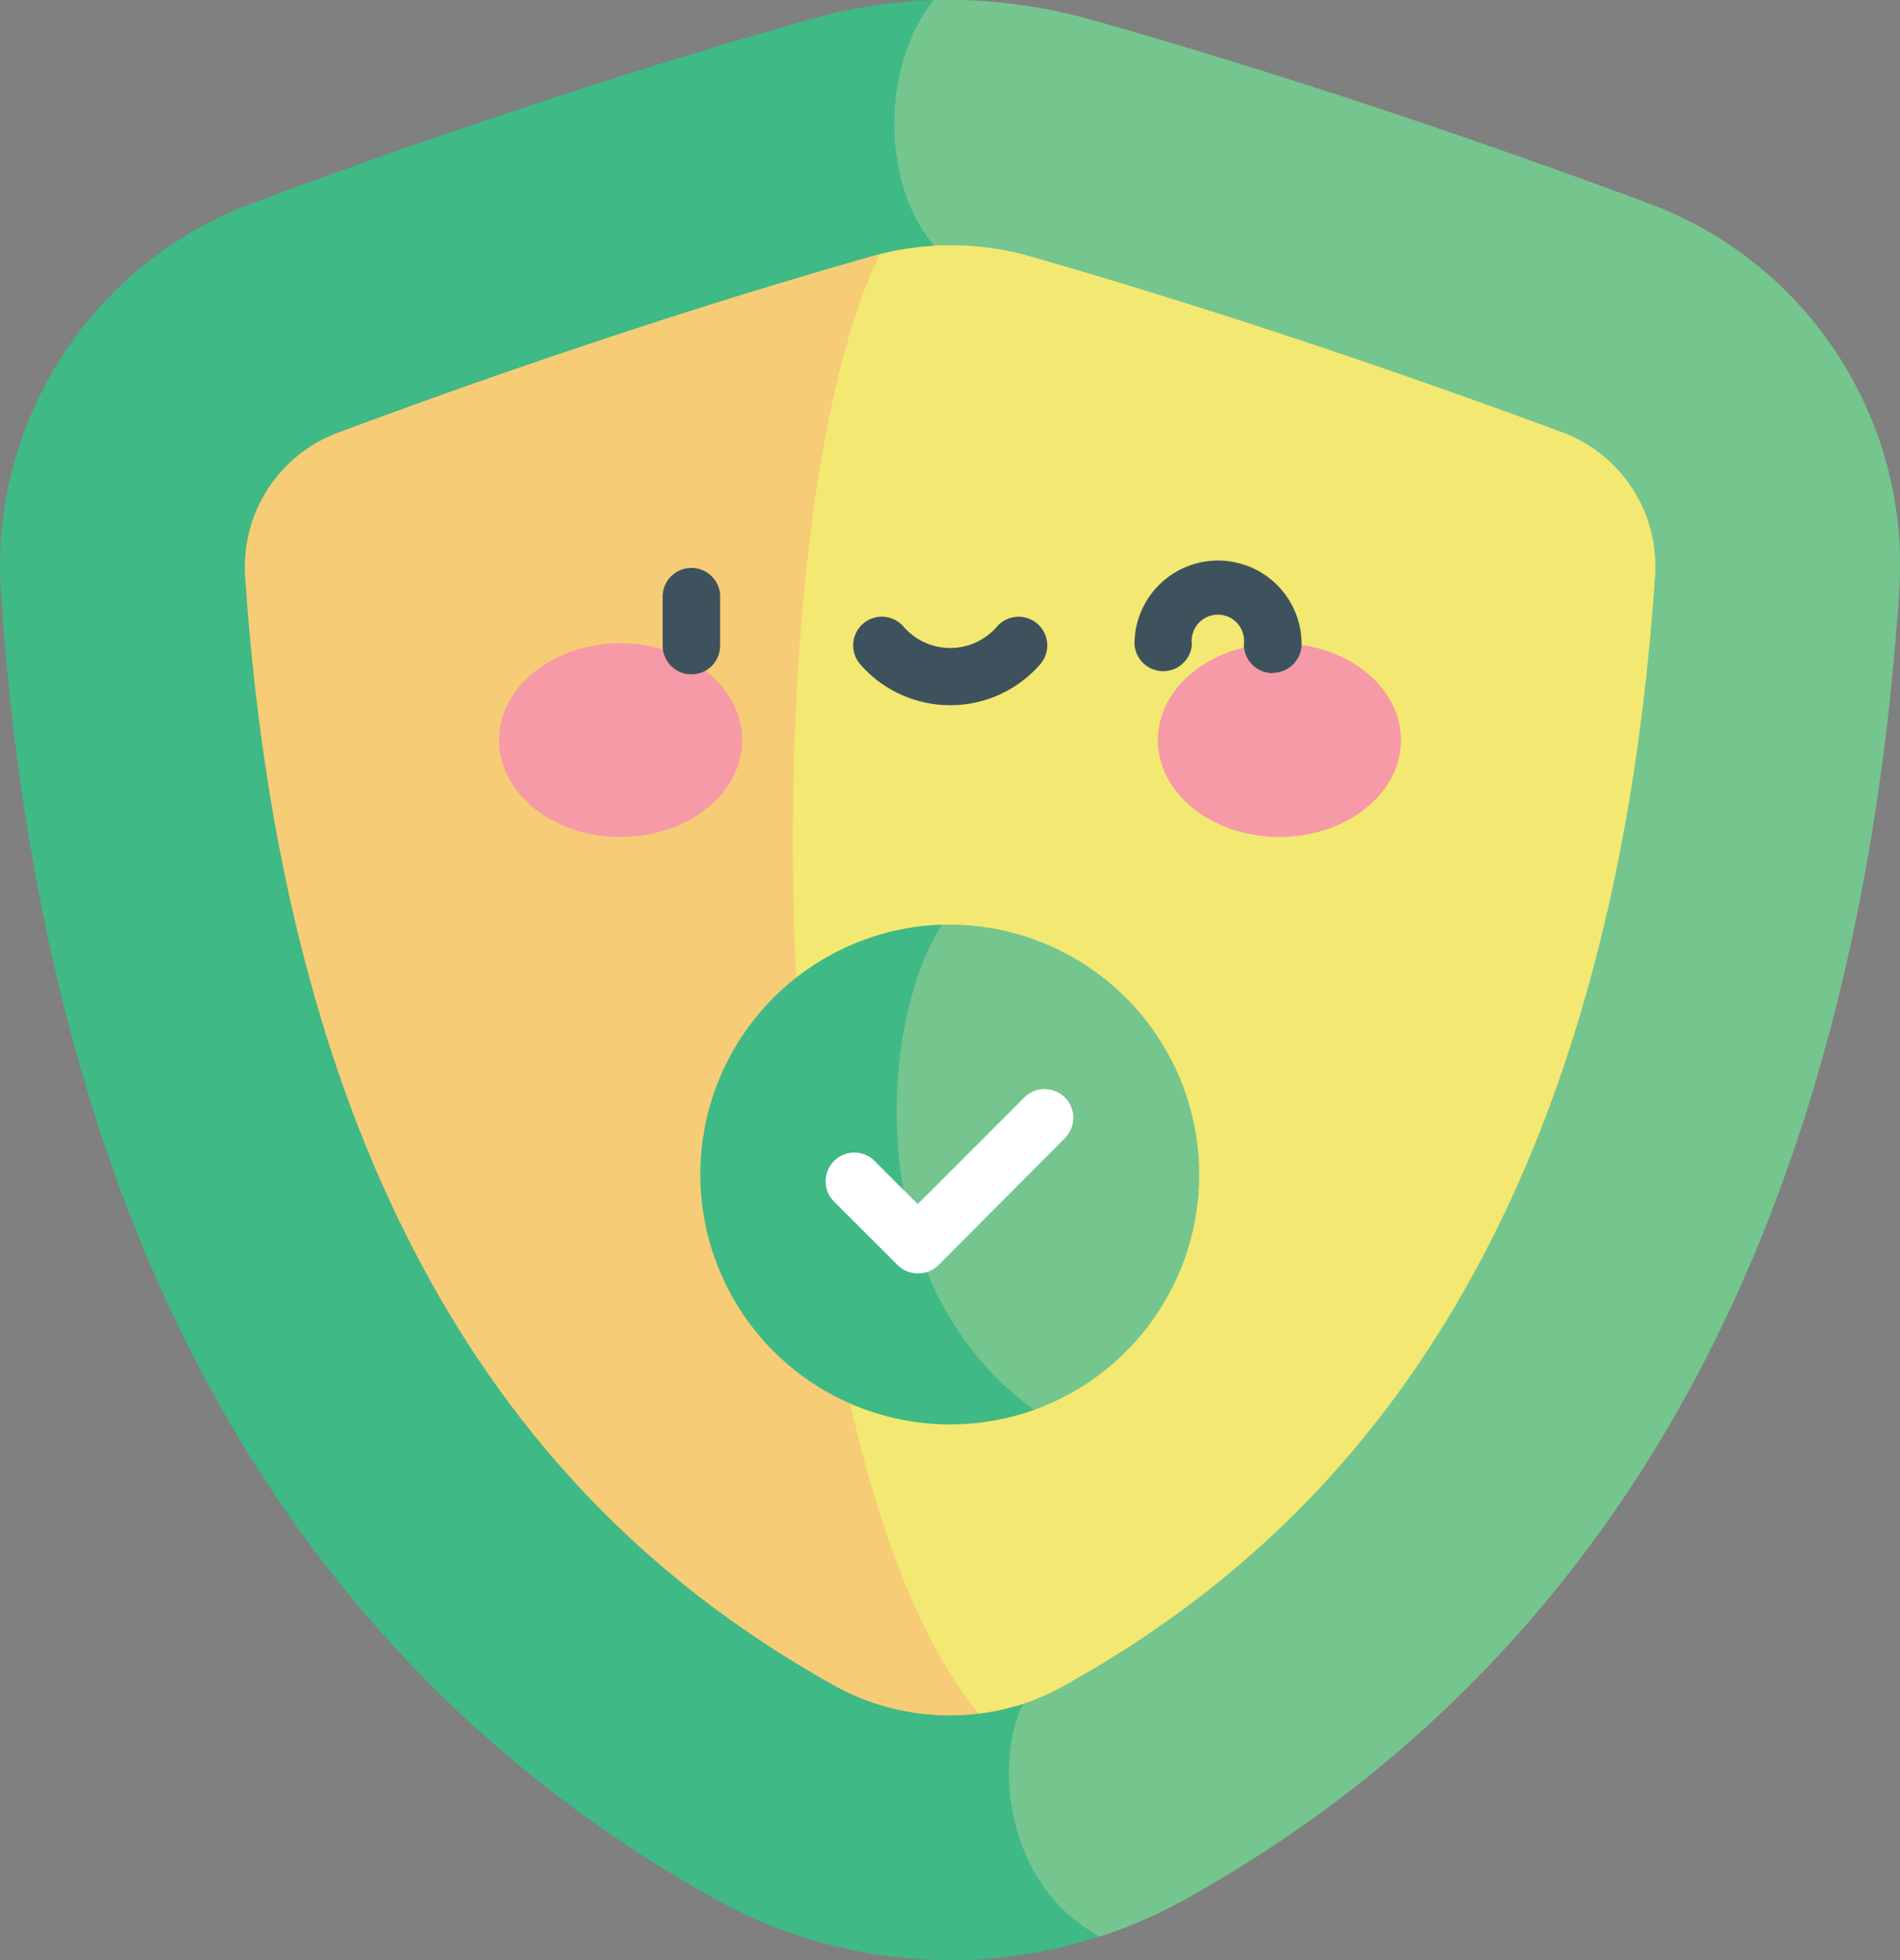
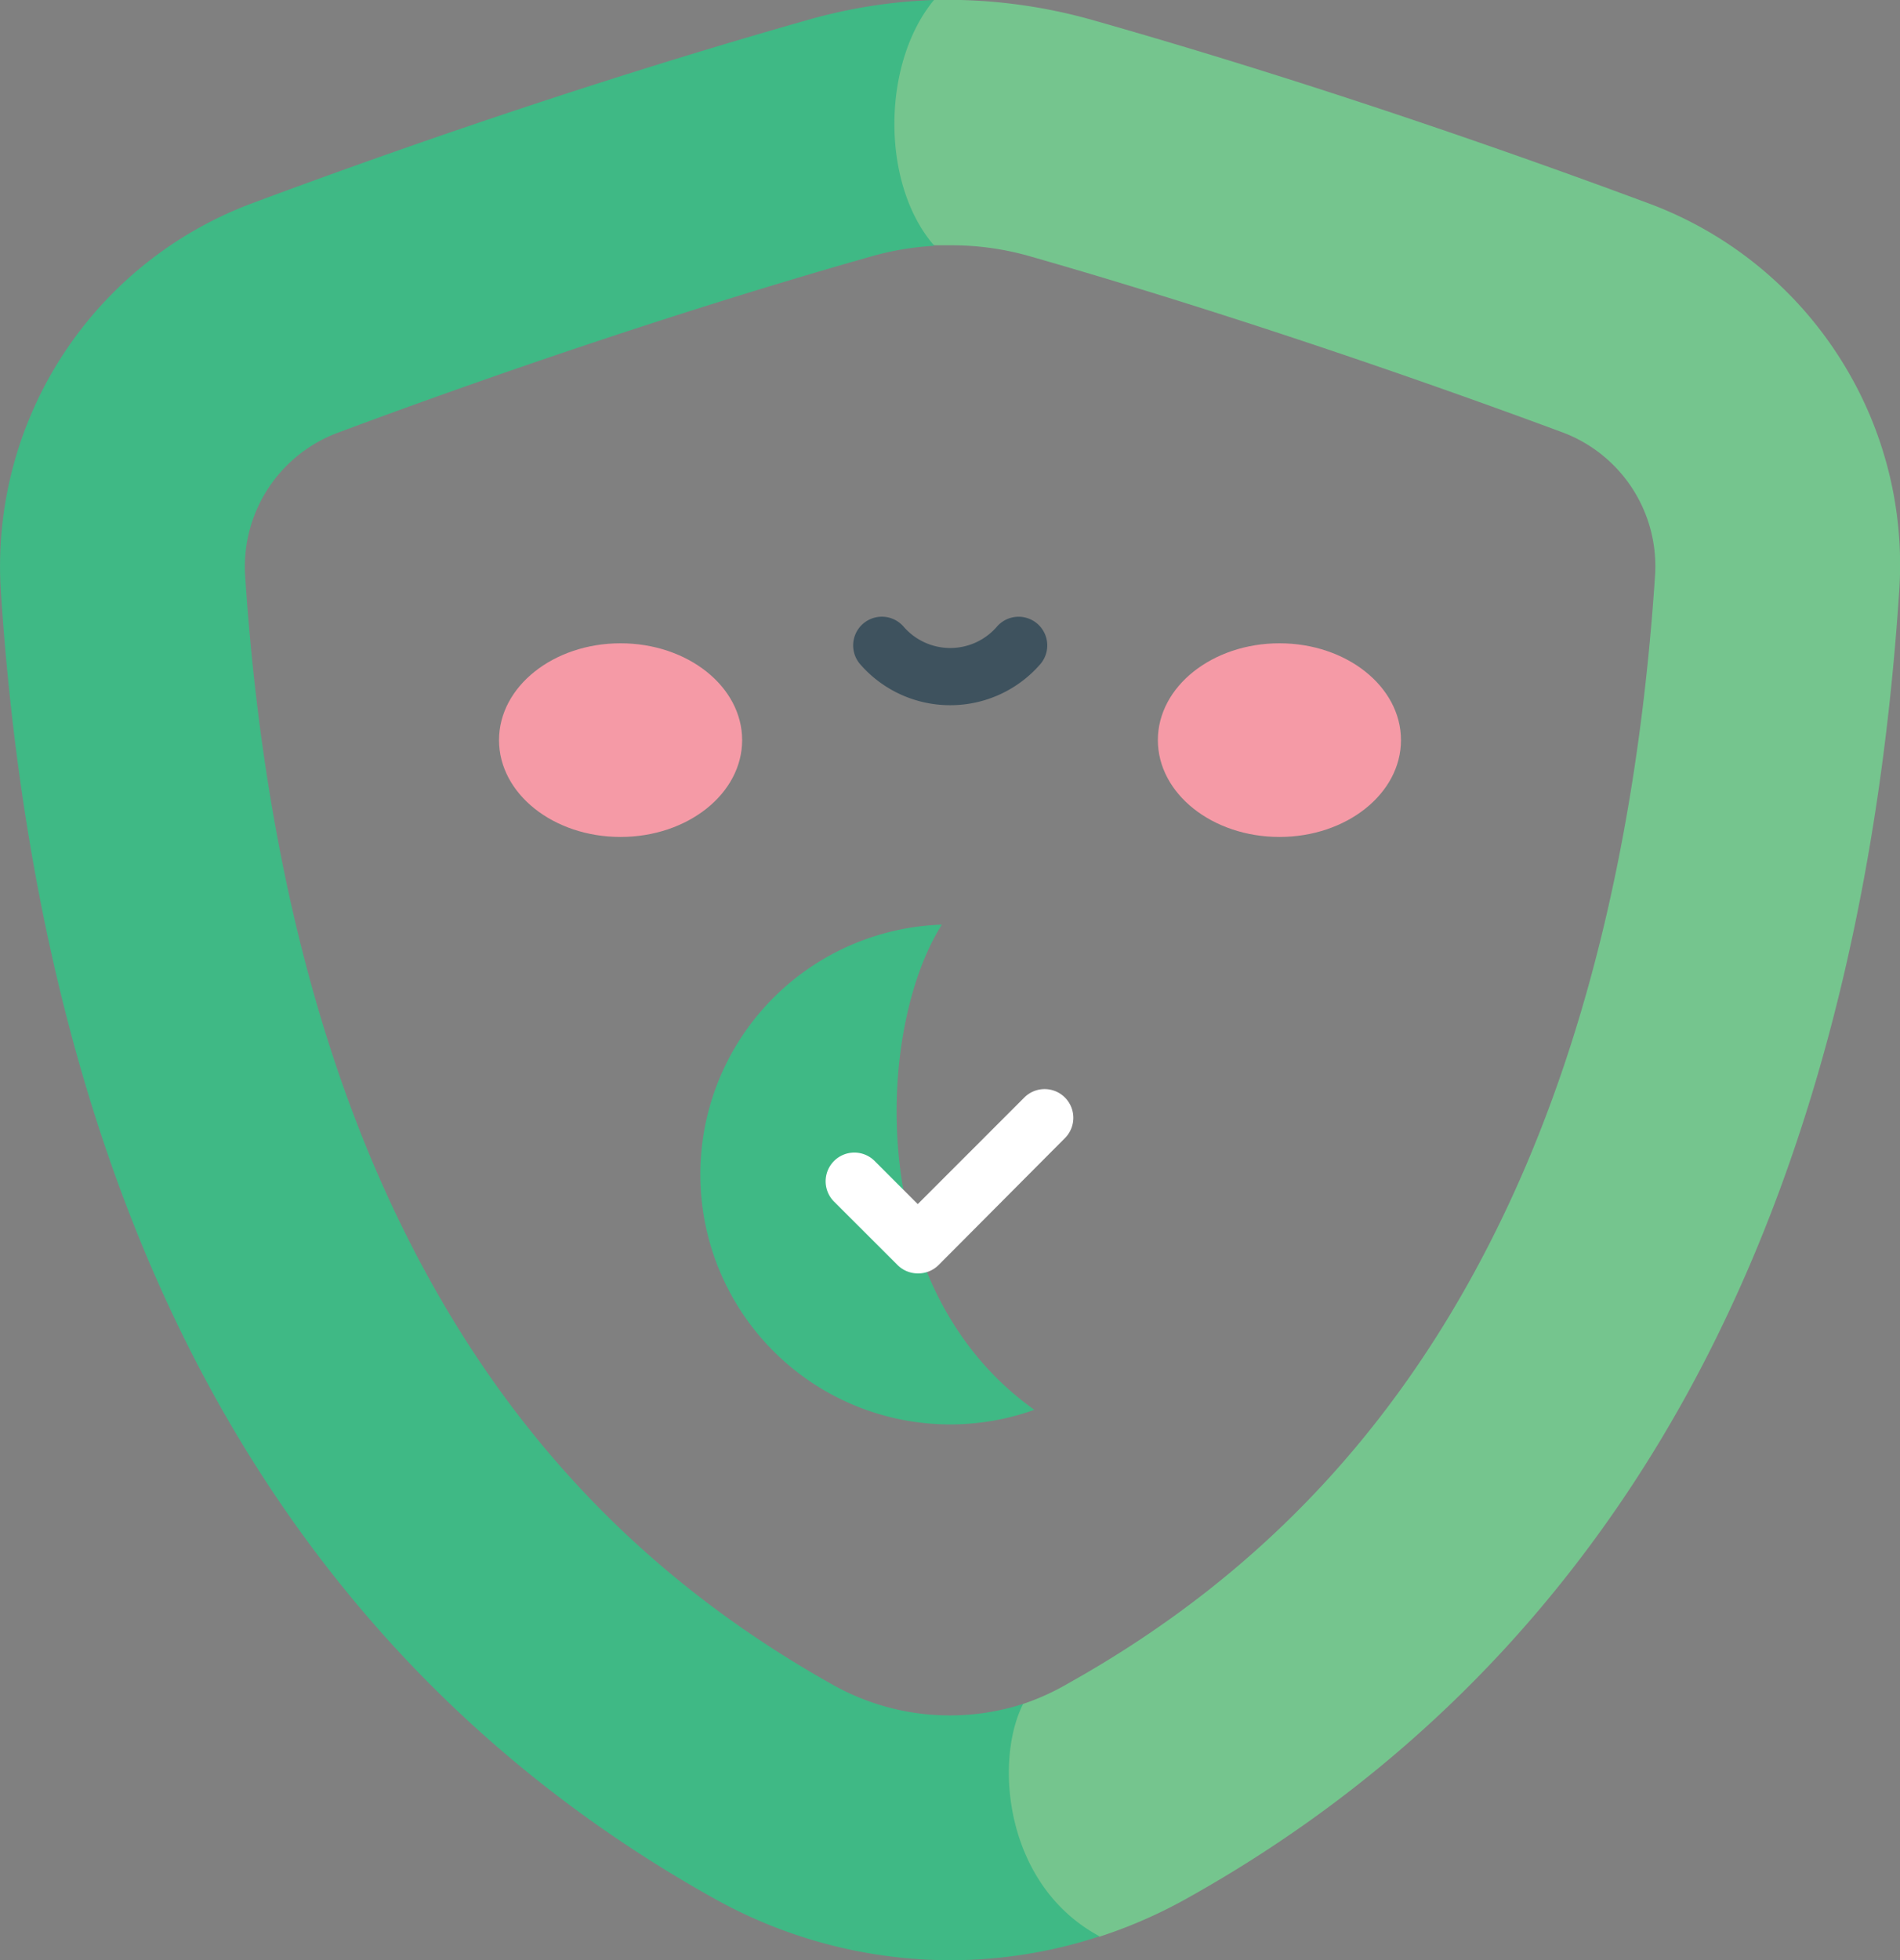
<svg xmlns="http://www.w3.org/2000/svg" viewBox="0 0 182.95 188.66">
  <rect x="0" y="0" width="182.95" height="188.66" fill="#808080" stroke="none" />
  <defs>
    <style>.cls-1{fill:#f3e871;}.cls-2{fill:#f6cc76;}.cls-3{fill:#75c58e;}.cls-4{fill:#3fb985;}.cls-5{fill:#fff;}.cls-6{fill:#f59aa6;}.cls-7{fill:#3e525e;}</style>
  </defs>
  <title>Icon2sr</title>
  <g id="Layer_2" data-name="Layer 2">
    <g id="Layer_1-2" data-name="Layer 1">
-       <path class="cls-1" d="M108.54,172.39C127.07,162,144.32,146,156.1,120.57c7.85-16.95,13.27-38.07,15-64.44a25.48,25.48,0,0,0-16.55-25.51c-15-5.59-33.69-12-52.35-17.33a39,39,0,0,0-21.47,0C62.09,18.61,43.35,25,28.39,30.62A25.48,25.48,0,0,0,11.84,56.13c1.74,26.37,7.16,47.49,15,64.44C38.63,146,55.88,162,74.41,172.39A35,35,0,0,0,108.54,172.39Z" />
-       <path class="cls-2" d="M98,168.58C72.85,149.66,70.46,45.64,86.43,21.45L68.51,16.92c-14.45,4.47-28.43,9.34-40.12,13.7A25.48,25.48,0,0,0,11.84,56.13c1.74,26.38,7.16,47.49,15,64.44C38.63,146,55.88,162,74.41,172.39a34.92,34.92,0,0,0,28.54,2.5c-.2-1.81-1.71-3.9-4.91-6.31" />
      <path class="cls-3" d="M177,34.22a37.1,37.1,0,0,0-18.27-14.65C146.06,14.86,126.58,8,105.45,2A51.41,51.41,0,0,0,89.93,0C78.42,5.78,77.44,17.76,90,23.61c.48,0,1,0,1.46,0A27.38,27.38,0,0,1,99,24.62c15.91,4.54,34.18,10.59,51.46,17a13.76,13.76,0,0,1,8.91,13.69c-1.54,23.34-6.23,43.62-13.94,60.26-9.54,20.59-23.48,35.8-42.62,46.49A23.09,23.09,0,0,1,98.54,164c-9.13,6-7.91,20.53,7.34,22.41a47,47,0,0,0,8.41-3.68c23.3-13,41-32.25,52.5-57.16,8.94-19.29,14.35-42.37,16.08-68.62A37,37,0,0,0,177,34.22" />
      <path class="cls-4" d="M98.54,164a23,23,0,0,1-18.38-1.85C61,151.41,47.08,136.2,37.54,115.61,29.83,99,25.14,78.69,23.6,55.35a13.76,13.76,0,0,1,8.91-13.69c17.28-6.45,35.56-12.5,51.46-17a27.72,27.72,0,0,1,6-1C84.81,17.76,84.88,6.12,89.93,0A50.63,50.63,0,0,0,77.5,2C56.38,8,36.89,14.86,24.27,19.57A37.3,37.3,0,0,0,.08,56.9c1.73,26.25,7.14,49.33,16.08,68.62,11.53,24.9,29.2,44.13,52.5,57.16a46.7,46.7,0,0,0,22.82,6,46.14,46.14,0,0,0,14.4-2.3c-9.21-4.94-10.15-17-7.34-22.41" />
-       <path class="cls-3" d="M91.48,89l-.79,0c-16,10.3-14.85,38.91,8.91,46.7A24.07,24.07,0,0,0,91.48,89" />
      <path class="cls-4" d="M90.69,89a24.06,24.06,0,1,0,8.91,46.7C83.13,124,84.34,99,90.69,89" />
      <path class="cls-5" d="M88.42,122.57a2.76,2.76,0,0,1-2-.81l-6.11-6.1a2.76,2.76,0,0,1,3.91-3.91l4.15,4.15,10.26-10.26a2.76,2.76,0,0,1,3.91,3.91L90.38,121.76a2.76,2.76,0,0,1-2,.81" />
      <path class="cls-6" d="M59.75,61.92c6.47,0,11.71,4.17,11.71,9.32s-5.24,9.32-11.71,9.32-11.7-4.17-11.7-9.32,5.24-9.32,11.7-9.32" />
      <path class="cls-6" d="M123.2,61.92c6.46,0,11.7,4.17,11.7,9.32s-5.24,9.32-11.7,9.32-11.71-4.17-11.71-9.32,5.25-9.32,11.71-9.32" />
-       <path class="cls-7" d="M66.58,64.91a2.76,2.76,0,0,1-2.77-2.76V57.6a2.77,2.77,0,1,1,5.53,0v4.55a2.76,2.76,0,0,1-2.76,2.76" />
      <path class="cls-7" d="M91.48,67.88a11.48,11.48,0,0,1-8.65-3.94A2.76,2.76,0,1,1,87,60.31a5.94,5.94,0,0,0,9,0,2.76,2.76,0,1,1,4.16,3.63,11.47,11.47,0,0,1-8.64,3.94" />
-       <path class="cls-7" d="M122.54,64.79A2.77,2.77,0,0,1,119.77,62a2.52,2.52,0,1,0-5,0,2.77,2.77,0,0,1-5.53,0,8,8,0,1,1,16.09,0,2.77,2.77,0,0,1-2.76,2.76" />
    </g>
  </g>
</svg>